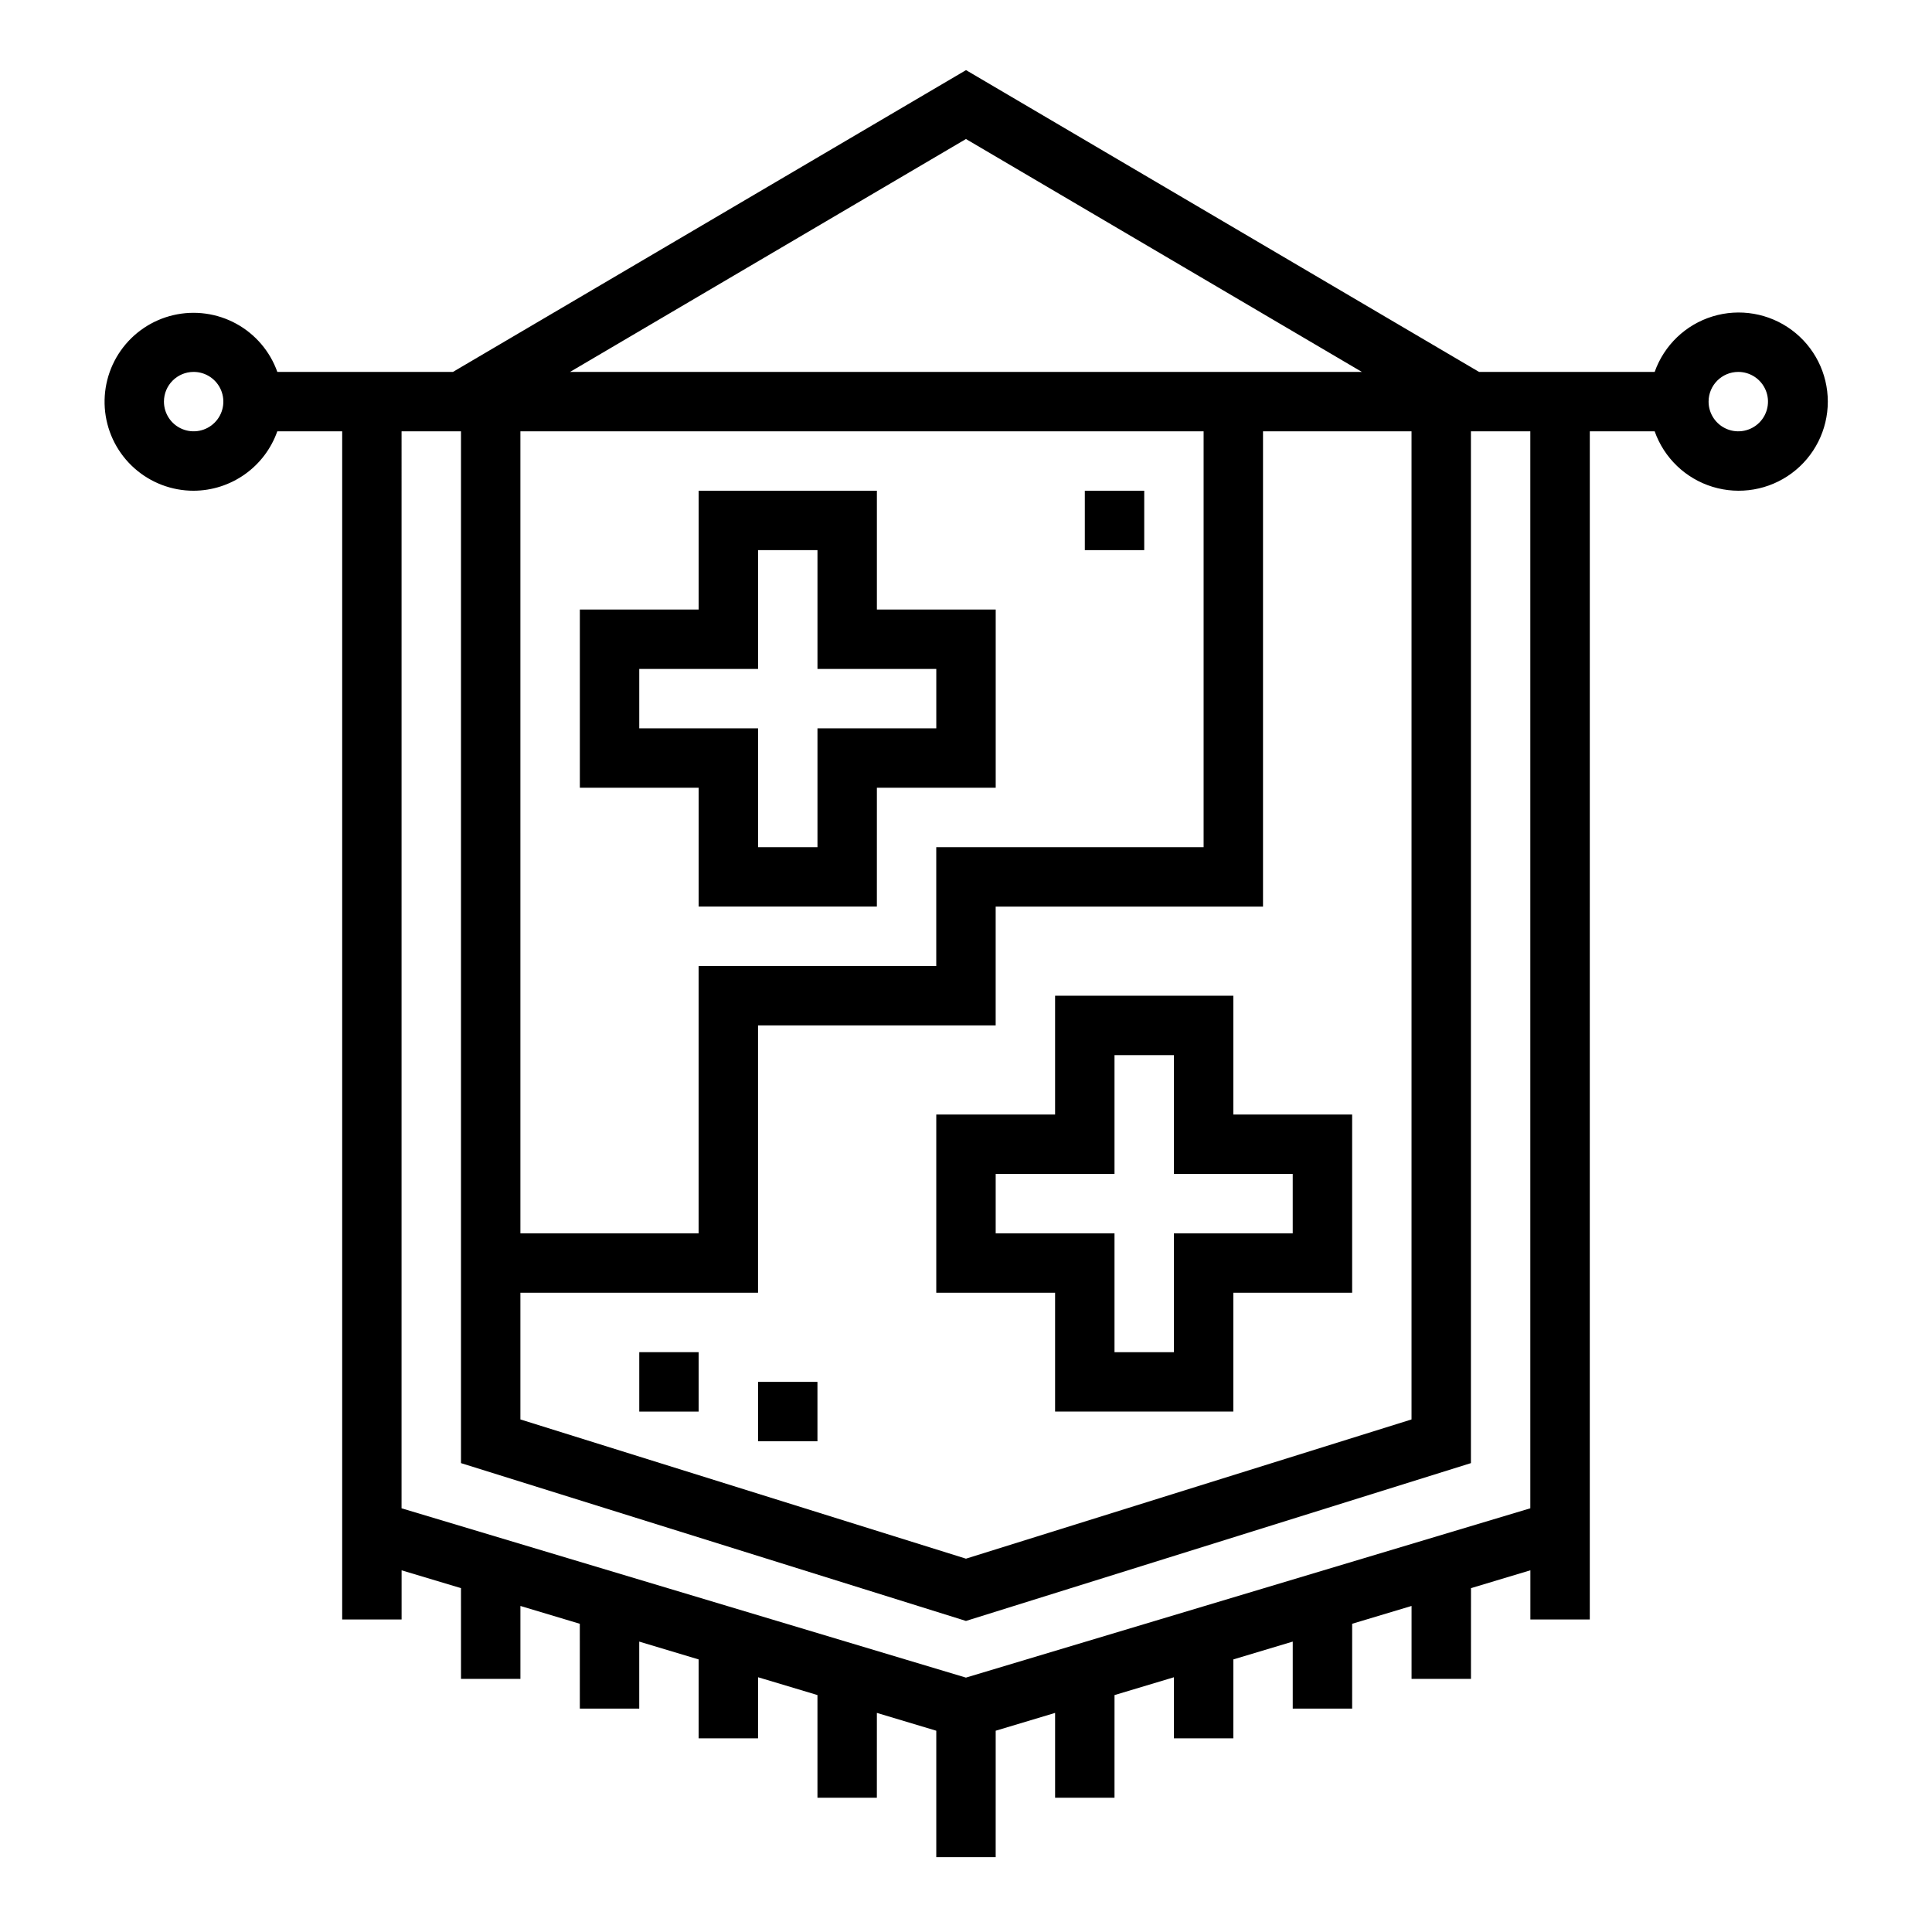
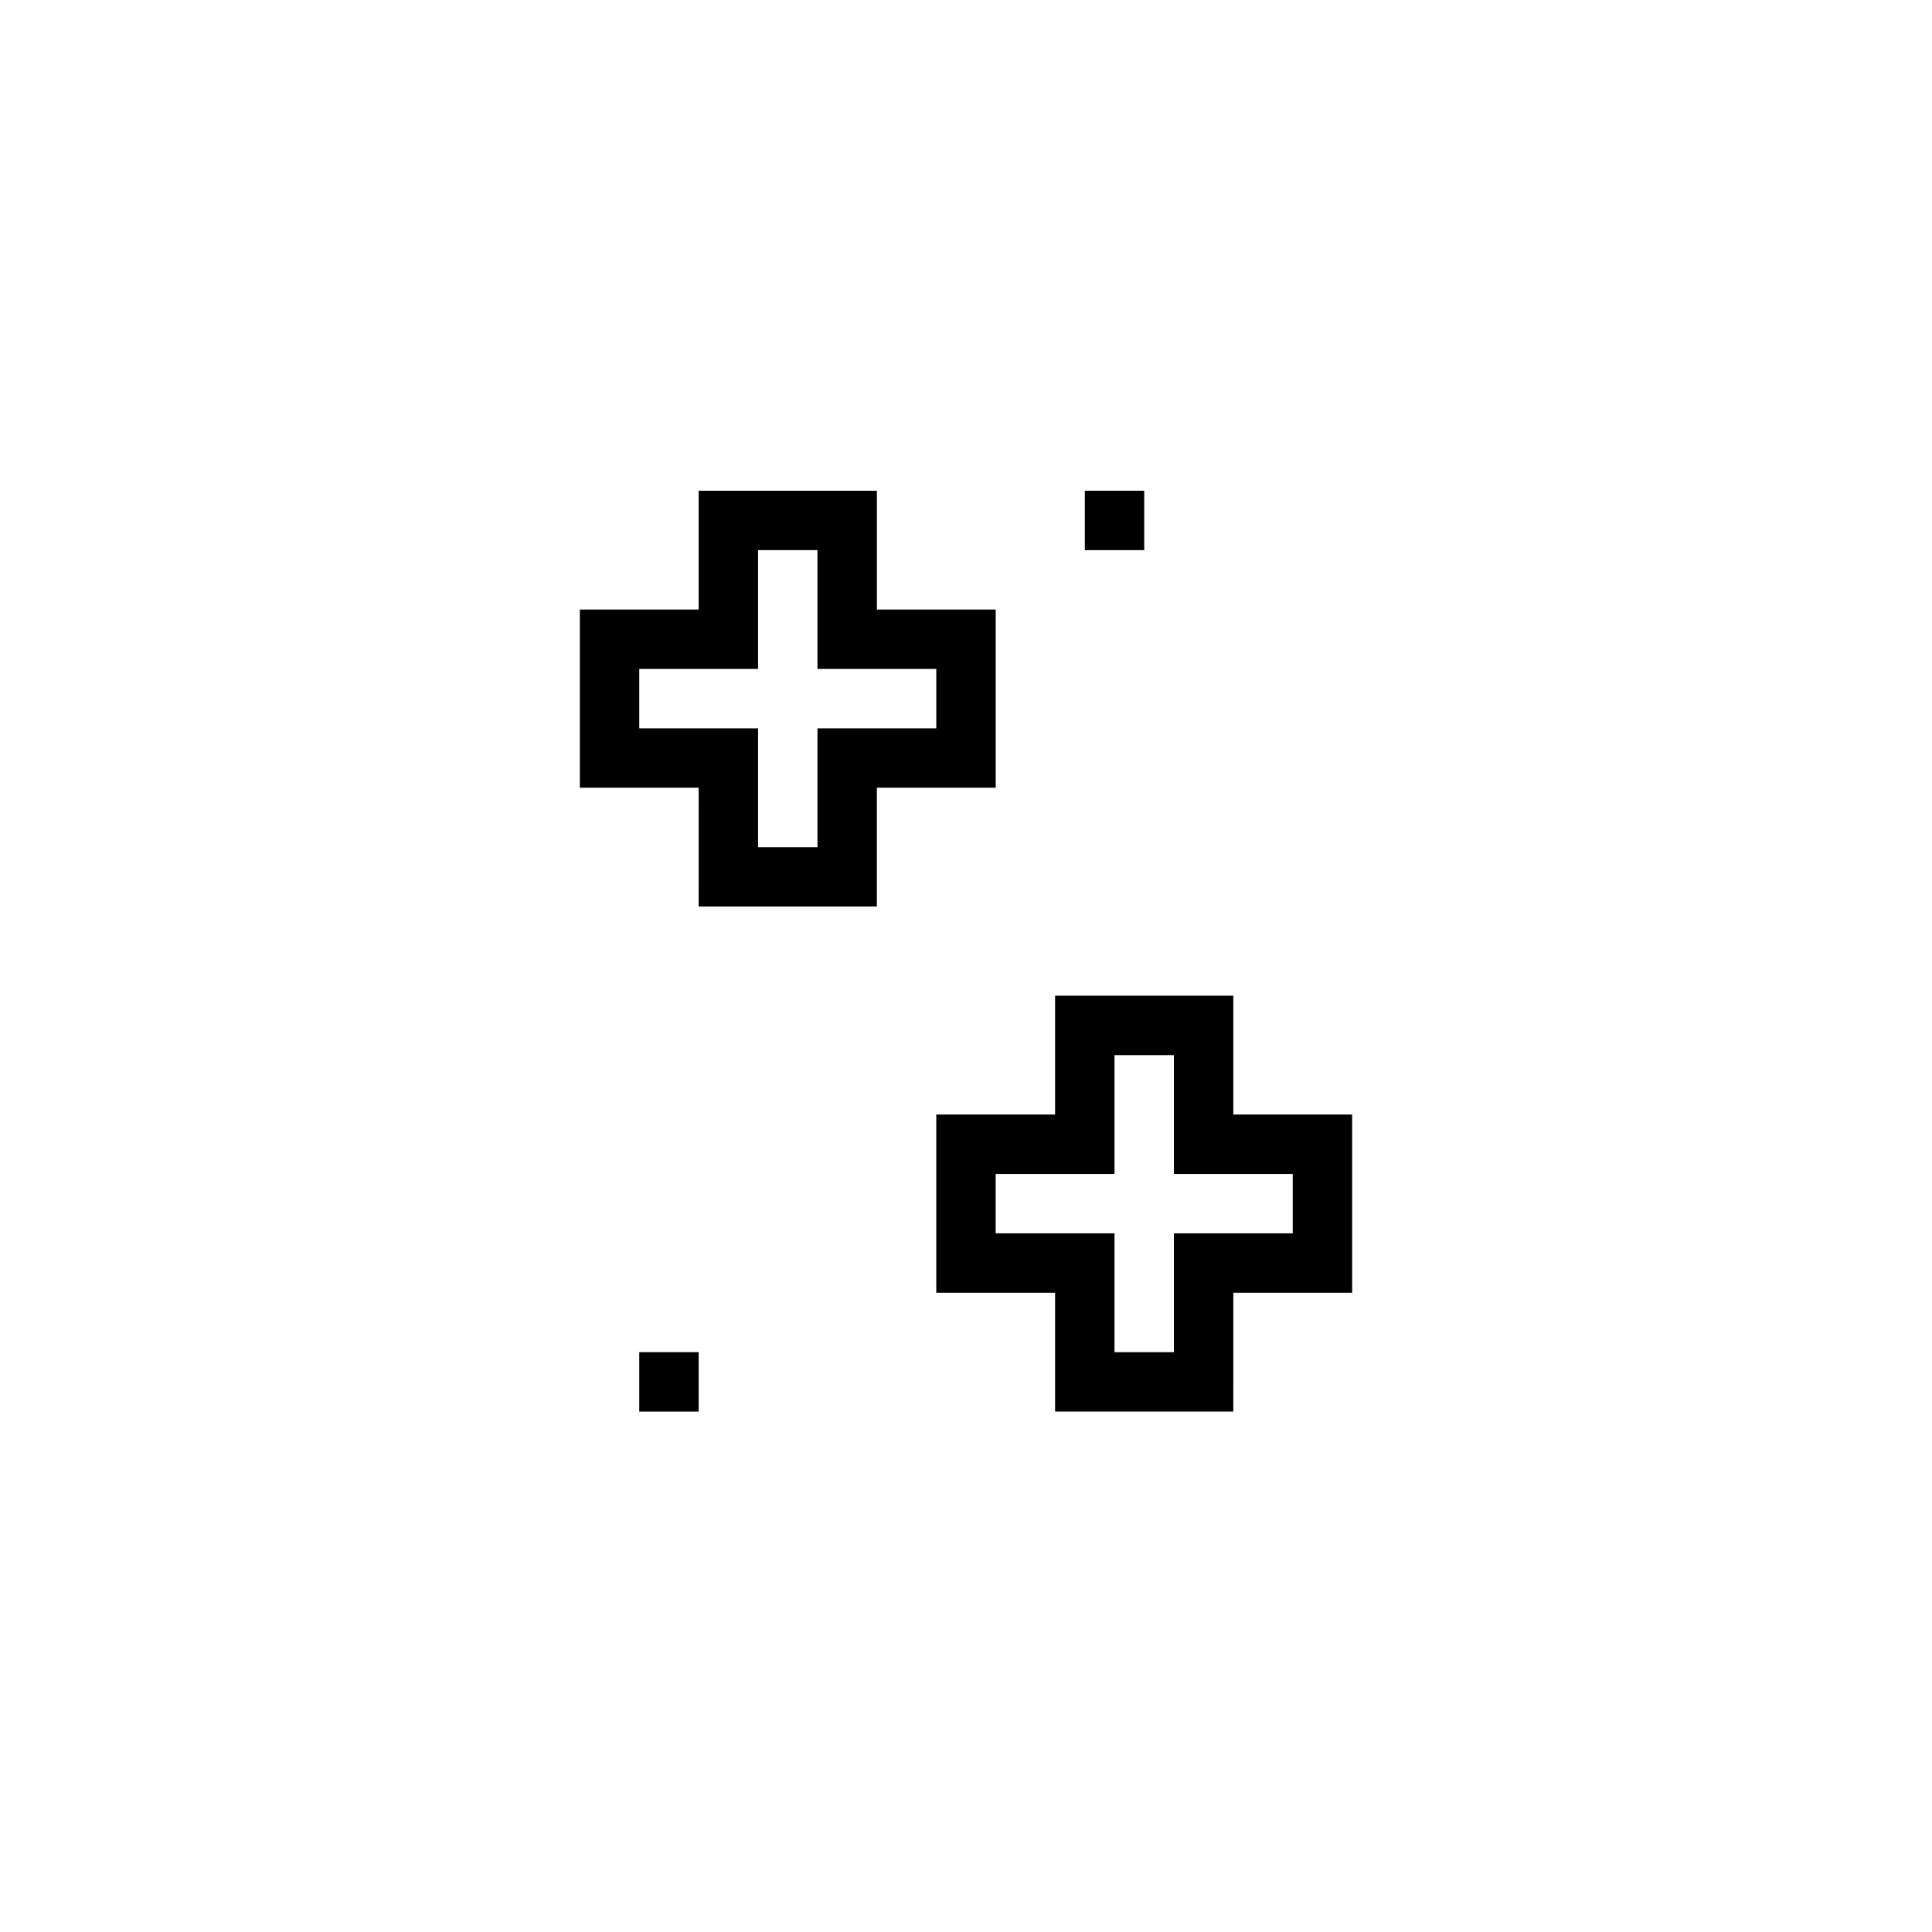
<svg xmlns="http://www.w3.org/2000/svg" fill="#000000" width="800px" height="800px" version="1.1" viewBox="144 144 512 512">
  <g>
-     <path d="m195.32 274.05c4.867-0.02 9.609-1.543 13.578-4.363 3.969-2.816 6.969-6.793 8.59-11.383h17.195v314.88h15.742v-13.035l15.742 4.723 0.004 24.055h15.742v-19.332l15.742 4.723 0.004 22.484h15.742v-17.762l15.742 4.723v20.91h15.742l0.004-16.188 15.742 4.723v27.207h15.742l0.004-22.48 15.742 4.723v33.504h15.742l0.004-33.504 15.742-4.723v22.48h15.742l0.004-27.203 15.742-4.723v16.184h15.742l0.004-20.91 15.742-4.723v17.762h15.742l0.004-22.484 15.742-4.723v19.332h15.742l0.004-24.055 15.742-4.723v13.035h15.742l0.004-314.88h17.191c2.496 7.062 8.191 12.52 15.352 14.711 7.16 2.191 14.938 0.859 20.957-3.594s9.574-11.5 9.574-18.988c0-7.488-3.555-14.531-9.574-18.984-6.019-4.453-13.797-5.789-20.957-3.598-7.16 2.191-12.855 7.648-15.352 14.711h-46.539l-135.96-79.98-135.97 79.98h-46.539c-1.941-5.457-5.824-10.004-10.906-12.781-5.082-2.773-11.008-3.582-16.648-2.269s-10.598 4.656-13.934 9.391c-3.332 4.734-4.805 10.531-4.141 16.281 0.668 5.754 3.426 11.059 7.754 14.906 4.324 3.848 9.918 5.969 15.707 5.961zm409.34-31.488h0.004c3.184 0 6.055 1.918 7.273 4.859 1.219 2.941 0.543 6.328-1.707 8.578-2.254 2.25-5.637 2.926-8.578 1.707s-4.859-4.09-4.859-7.273c0-4.348 3.523-7.871 7.871-7.871zm-322.75 244.03h62.977v-70.848h62.977v-31.488h70.848v-125.95h39.359v261.86l-118.08 36.898-118.08-36.898zm0-228.29h181.06v110.21h-70.852v31.488h-62.977v70.848h-47.23zm223-15.742h-209.84l104.92-61.719zm-238.74 15.742v273.44l133.82 41.824 133.82-41.824v-273.44h15.742v285.41l-149.57 44.871-149.57-44.871 0.004-285.41zm-70.852-15.742c3.188 0 6.055 1.918 7.273 4.859 1.219 2.941 0.547 6.328-1.707 8.578-2.25 2.25-5.637 2.926-8.578 1.707s-4.859-4.09-4.859-7.273c0-4.348 3.523-7.871 7.871-7.871z" />
    <path d="m423.61 518.08h47.23l0.004-31.488h31.488v-47.23h-31.488v-31.488h-47.234v31.488h-31.488v47.23h31.488zm-15.742-47.23v-15.746h31.488v-31.488h15.742v31.488h31.488v15.742l-31.488 0.004v31.488h-15.742v-31.488z" />
    <path d="m329.15 384.25h47.23l0.004-31.488h31.488v-47.23h-31.488v-31.488h-47.234v31.488h-31.484v47.23h31.488zm-15.742-47.23v-15.746h31.488v-31.488h15.742v31.488h31.488v15.742l-31.488 0.004v31.488h-15.742v-31.488z" />
    <path d="m313.41 502.34h15.742v15.742h-15.742z" />
-     <path d="m344.89 510.21h15.742v15.742h-15.742z" />
+     <path d="m344.89 510.21h15.742h-15.742z" />
    <path d="m431.49 274.05h15.742v15.742h-15.742z" />
  </g>
</svg>